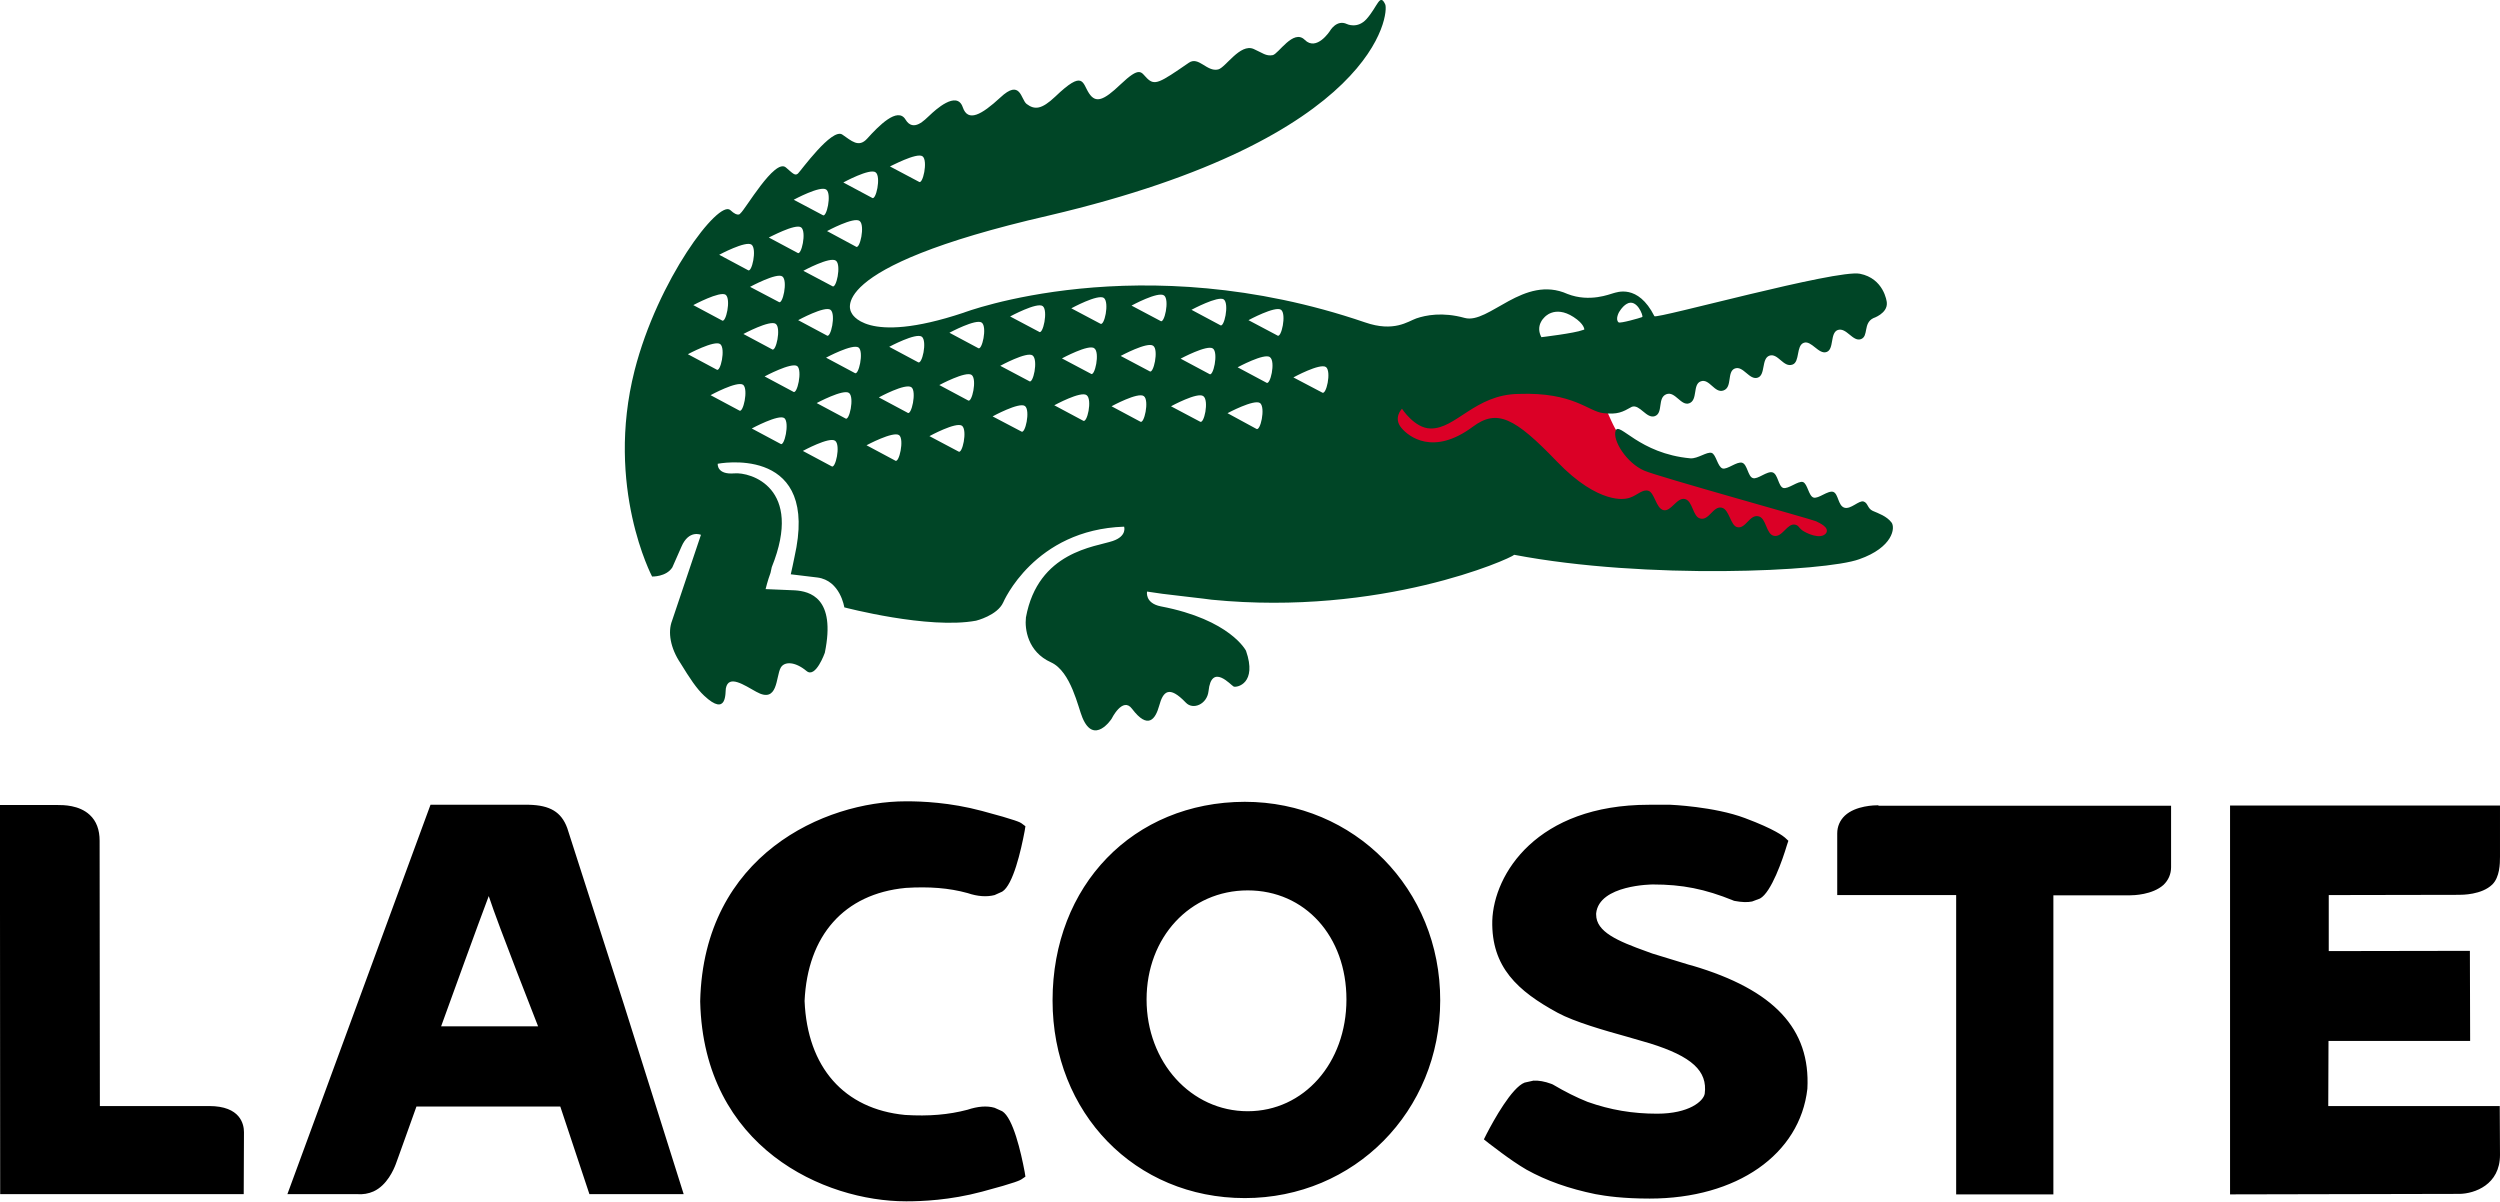
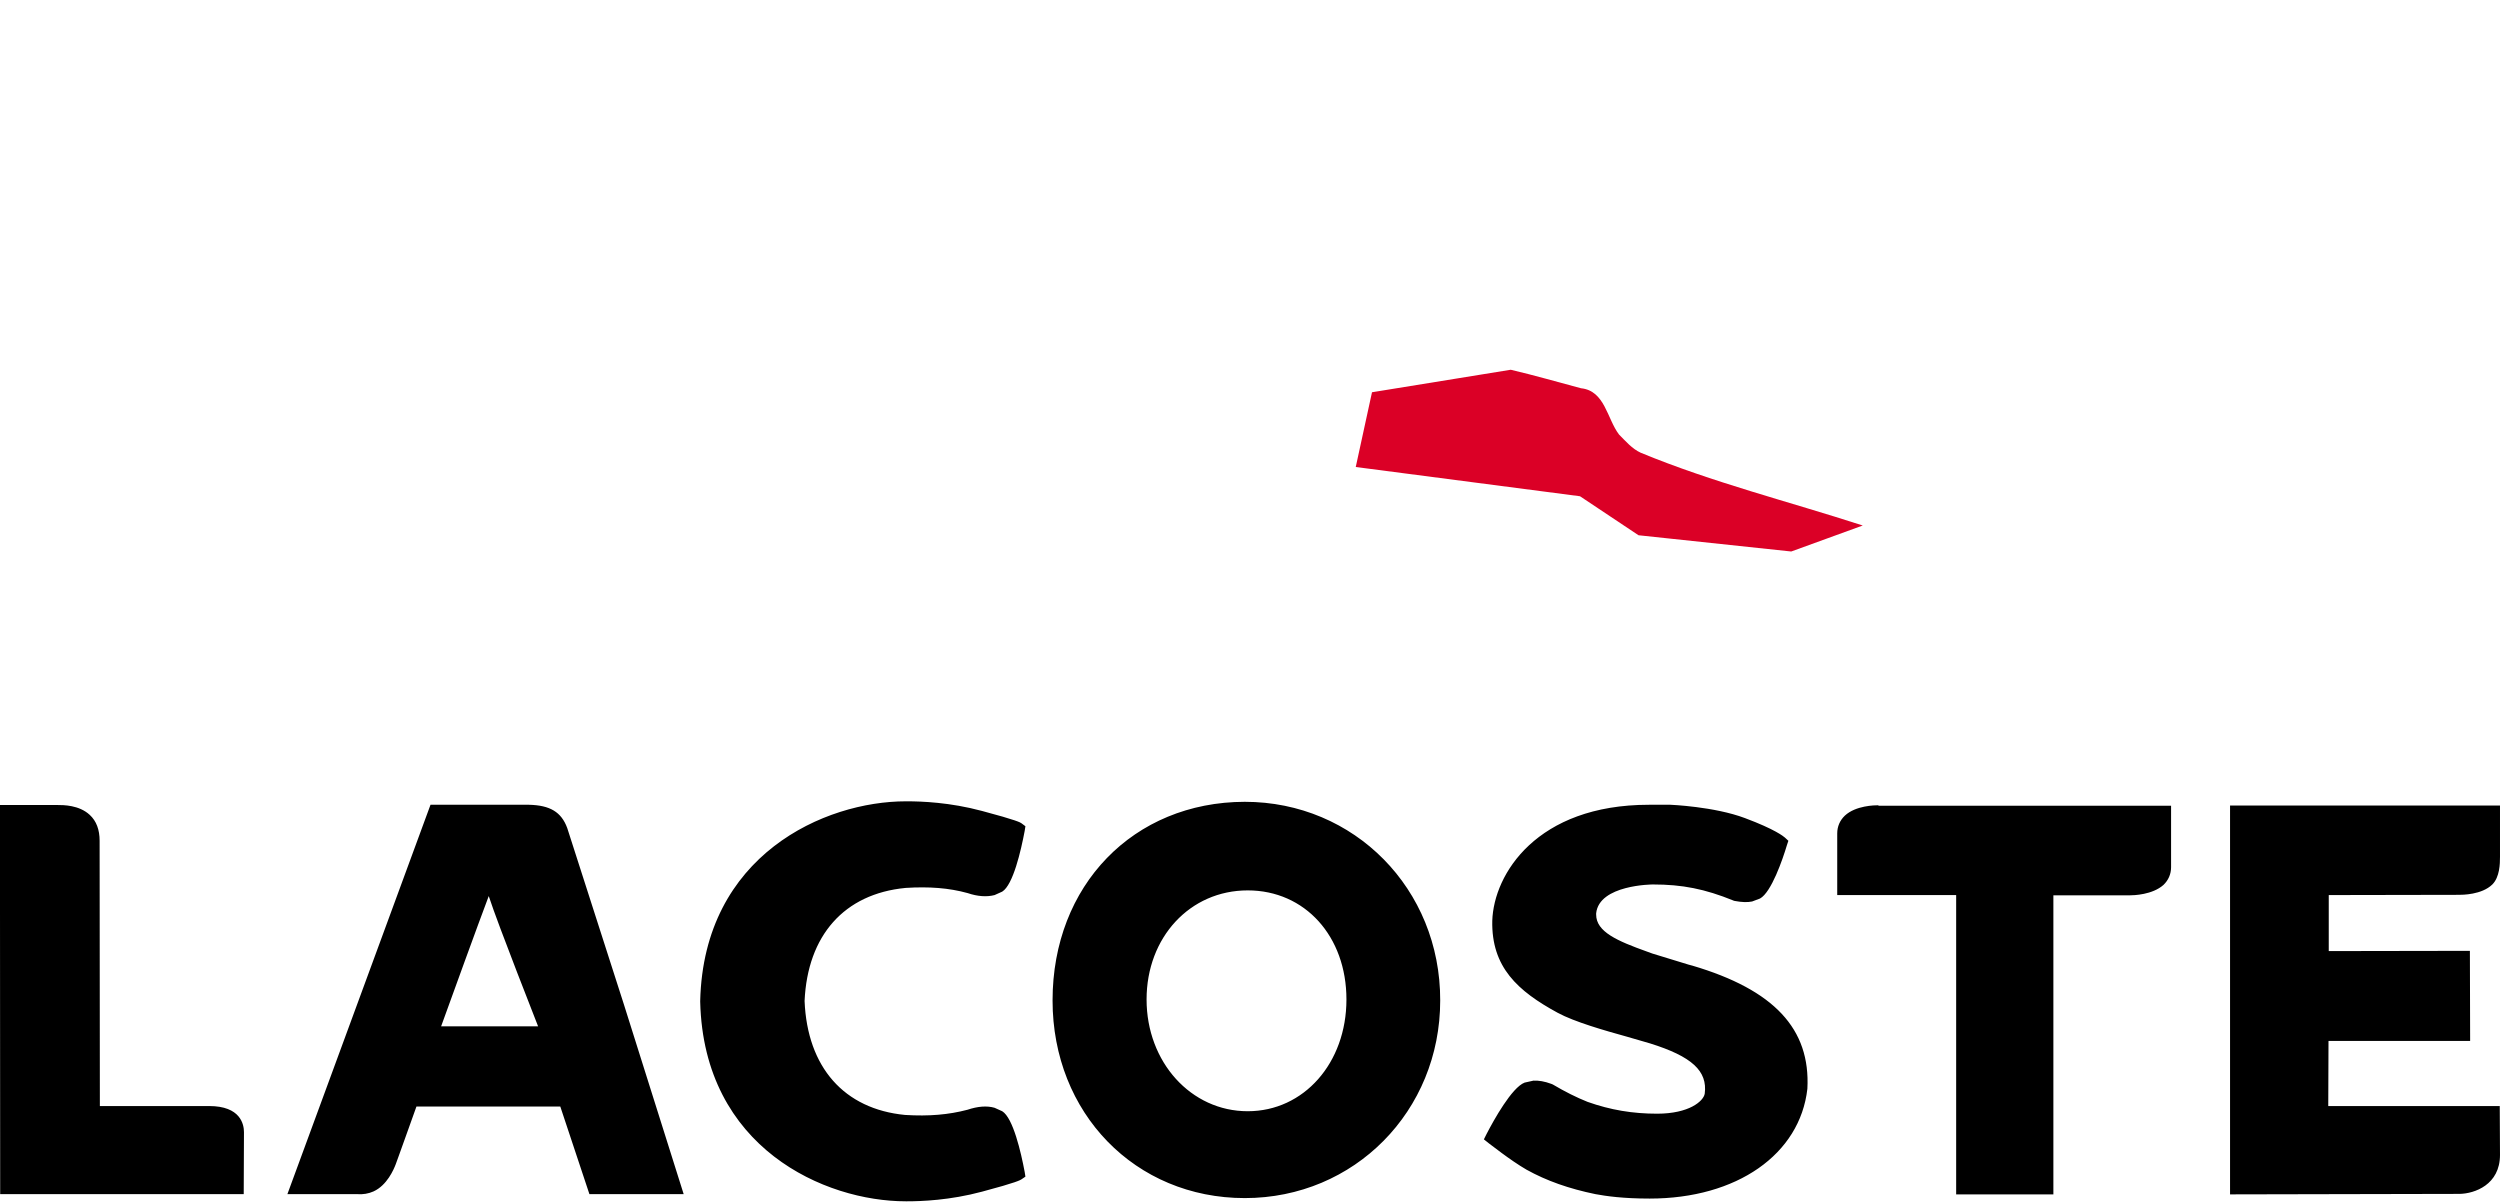
<svg xmlns="http://www.w3.org/2000/svg" viewBox="0 0 1000 480.7" style="enable-background:new 0 0 1000 480.7" xml:space="preserve">
  <path d="M647.6 173.8c-4.8-6.3-5.6-17.5-15.2-18.5-9.4-2.5-18.7-5.2-28.1-7.4l-55.5 9c-2.2 10-4.3 19.9-6.5 29.9l89.7 11.7 23.4 15.6c20.4 2.2 40.7 4.3 61.1 6.5 9.5-3.5 19.1-6.9 28.6-10.4-29.6-9.6-60-17.2-88.8-29.1-3.5-1.6-6-4.6-8.7-7.3z" style="fill-rule:evenodd;clip-rule:evenodd;fill:#db0026" />
-   <path d="M764.6 210.8c-2-2.6-5.3-3.7-7.6-4.7-2.2-1-1.9-3.2-3.7-3.8-1.9-.6-5.2 3.3-7.8 2.5-2.6-.8-2.4-5.6-4.5-6.4-2.2-.7-6 2.9-8 2.3-2-.6-2.4-5.6-4.3-6.3-1.9-.6-6 3-8 2.4-2-.7-2.1-5.6-4.3-6.3-2.2-.7-6.1 3-8 2.3-2-.6-2.2-5.5-4.3-6.2-2.1-.7-6.1 2.9-8 2.3-2-.7-2.6-5.7-4.4-6.3-1.9-.6-5.6 2.4-8.6 2.2-20.9-1.9-28.9-15.1-30.3-11.2-1.4 3.8 4.4 13.1 11.6 16.2 5.8 2.5 67.9 19.7 69.6 20.5 1.6.8 5.5 2.5 4.1 4.8-2.2 2.9-8.2 0-9.8-1.2-1.6-1.3-1.2-1.8-2.7-2.2-3.3-.8-5.2 5.3-8.7 4.5-3.2-.7-3-7.2-6.2-7.9-3.6-.9-5.2 5.2-8.6 4.4-2.8-.6-3.2-7.2-6.3-7.9-3.5-.8-5.1 5.3-8.7 4.4-3.1-.7-3-7.1-6.2-7.9-3.3-.8-5.6 5.2-8.7 4.5-3.1-.7-3.6-7.3-6.3-7.9-2.8-.6-5 2.7-8.8 3.2 0 0-10.9 2.9-28.1-15-17.2-17.9-24.3-21.4-34.1-14.1-16 11.9-26 4-28.9.5-3.5-4.1.2-7.8.2-7.8s5.1 7.9 11.5 8c10.3.3 18.1-13.8 35.8-14 22.4-.8 28.2 7.2 34.4 7.8 5.7.6 7.6-.4 11.5-2.6 3.2-1.1 5.9 5 9.3 3.8 3.5-1.3.9-7.5 4.7-8.9 3.5-1.3 5.9 4.9 9.2 3.7 3.6-1.3 1.3-7.7 4.7-8.9 3.5-1.3 5.6 5 9.2 3.7 3.7-1.3 1.3-7.6 4.6-8.9 3.4-1.3 5.9 4.9 9.3 3.7 3.2-1.1 1.4-7.7 4.7-8.9 3.5-1.2 5.7 5 9.4 3.6 3-1.1 1.4-7.6 4.5-8.8 3.1-1.2 6.1 4.9 9.3 3.7 3.1-1.1 1.3-7.7 4.5-8.9 3.5-1.2 6.1 4.9 9.4 3.7 3.2-1.2.8-6.4 5-8.5 0 0 5.8-1.9 5.5-6.2 0-.7-1.3-9.9-10.9-11.8-9.3-1.9-82.4 18.4-83.3 17.2-6.7-13.3-15.4-9.6-16.7-9.3-1.3.3-9.5 3.8-18.5.3-17.8-8-31.9 12.4-41.7 9.7-9-2.5-15.8-1.1-19.6.2-3.4 1.2-9 5.7-20.8 1.6-91.3-31.2-162.7-3.9-162.7-3.9-40.2 13.4-45.4 0-45.4 0s-13.2-18 80-39.4C556.9 55 561 4 559.4.8c-2.2-4.7-3 .8-7.5 5.9-3.7 4.2-8 2.1-8 2.1-4.2-2-6.9 2.8-6.9 2.8s-5.4 8.4-10.2 3.6c-4.6-4.6-10.7 5.8-13 6.2-2.7.5-4.1-.9-7.7-2.5-5.5-2.4-11.4 7.6-14.4 8.3-4.6 1.1-7.9-5.5-11.9-2.7-11.9 8.2-13.8 9.4-17 6.2-2.4-2.4-2.7-5-10.7 2.6-6.8 6.5-10 7.7-12.7 3.6-2.8-4.2-2.1-9.8-13.7 1.3-5.6 5.3-8.4 5.4-11.6 3-2.4-1.8-2.4-10.4-10.7-2.6-7.6 7-13.1 10.1-15.2 3.9-2.4-7-11.3 1.3-13.3 3.2-2.1 1.9-6.7 7.1-9.9 1.8s-10.9 2.6-15.5 7.7c-3.5 3.9-6.4.9-10.1-1.6-4.2-2.9-16.9 14.8-18 15.8-1.2 1-2 0-4.9-2.5-4.5-3.8-16.5 17.2-18.4 18.6 0 0-.8 1.8-4.1-1.3-4.7-4.4-29.4 28.2-38.8 65-12 47.3 7.1 83.5 7.1 83.5s5.7.2 8.2-3.7l3.7-8.4c3-7 7.9-4.8 7.9-4.8l-11.7 34.8c-1.8 4.6-.7 11.1 3.4 17.2 3.8 6.2 6.5 10.3 9.6 13.2 9.5 8.9 8.5-1.6 8.8-3 1.1-5.7 7.4-1.3 12.3 1.4 8.9 5 7.9-6 9.9-9.7 1.4-2.6 5.7-2.7 10.5 1.3 3.7 3.1 7.4-7.4 7.4-7.4 4.6-22.4-6.2-24.9-12.1-25.3l-11.9-.5s.8-3.4 2-6.6l.5-2.3c13-32.3-8.7-38.6-15.2-38-7.2.6-6.7-3.9-6.7-3.9s39.2-7.7 31.9 33.8c0 0-1.4 7.2-2.3 11l10.8 1.3c9.3 1.2 10.9 12.1 10.9 12.1s34.1 9 53.4 5.4c0 0 8.6-2.1 11-7.4 0 0 12.5-29.5 49-30.7 0 0 1.3 3.8-4.6 5.8-7 2.4-30.3 4.2-35.2 31v.1c-.5 4.4.6 13.8 10.2 18.1 8.1 3.7 11 18.5 12.7 22.4 4.7 11.3 11.8.5 11.8.5s4.5-9.2 8.3-4.1c6.5 8.6 9.5 4.2 11-1.2 1.6-5.9 4-8.4 10.8-1.3 2.9 3.1 8.6.7 9.2-4.6 1.2-11.7 9.1-2.4 10.2-1.9 1.4.5 9.6-1.3 5-14.5 0 0-6.3-12.6-34.5-18-6.6-1.3-5.6-6-5.6-6l6.2.9c1.9.3 18.3 2.1 20 2.4 68.8 6.8 121-16.6 122.6-18.2 53.5 10.2 126.1 6.8 139.8 1.8 13.7-4.8 14.7-12.8 13.1-14.9zm-110.4-85.3c1.1-1.8 2.2-2.8 3.1-3.3 4.1-2.4 6.8 5 6.3 5.3 0 0-.1 0-.2.1-.7.3-8.7 2.6-9.4 2.1-1.5-1.2.2-4.2.2-4.2zm-30.4 2.3s1-1.3 3-2 5-.8 8.9 1.7c4.5 2.9 4.4 5.1 4.4 5.1-.1.1-.4.1-.6.2-3.3 1.3-16.8 2.9-16.8 2.9-2.5-4.7 1.1-7.9 1.1-7.9zM371.9 62.4c2.3 1.7.1 11.8-1.5 10.3l-11.7-6.2c0 .1 10.9-5.8 13.2-4.1zm-19 6.5c2.3 1.7.1 11.8-1.5 10.3L339.8 73s10.8-5.9 13.1-4.1zm-6.5 19.7c2.3 1.7.1 11.8-1.5 10.4l-11.7-6.3s10.9-5.9 13.2-4.1zM335.3 115l-11.7-6.2s10.8-5.9 13.2-4.1c2.3 1.7.1 11.8-1.5 10.3zm-2.2 20-11.6-6.2s10.8-5.9 13.1-4.2c2.3 1.7.1 11.8-1.5 10.4zm-.2-59.1c2.3 1.7.1 11.8-1.5 10.3L319.7 80s10.9-5.9 13.2-4.1zm-10.2 15.3c2.3 1.7.1 11.8-1.5 10.3l-11.6-6.2c0 .1 10.8-5.8 13.1-4.1zM302 115.3s10.9-5.9 13.1-4.2c2.3 1.7.1 11.8-1.5 10.3l-11.6-6.1zm8.9 25.3-11.6-6.2s10.8-5.8 13.1-4.1c2.3 1.6.1 11.7-1.5 10.3zm-8.3-42.4c2.3 1.7.1 11.8-1.5 10.3l-11.6-6.2s10.8-5.8 13.1-4.1zm-10.5 20.3c2.3 1.7.1 11.8-1.5 10.4l-11.6-6.2s10.8-5.8 13.1-4.2zm-15.3 24.1s10.8-5.8 13.1-4.1c2.3 1.7.1 11.8-1.5 10.3l-11.6-6.2zm20.8 22.8-11.6-6.2s10.8-5.9 13.2-4.2c2.2 1.8 0 11.8-1.6 10.4zm16.7 13.5-11.6-6.2s10.9-5.9 13.2-4.2c2.2 1.8 0 11.9-1.6 10.4zm5.2-21.1-11.6-6.2s10.8-5.8 13.2-4.2c2.2 1.7 0 11.8-1.6 10.4zM335 188l-11.6-6.2s10.8-5.9 13.1-4.1c2.3 1.7.1 11.7-1.5 10.3zm5.6-19.4-11.6-6.2s10.8-5.8 13.1-4.1c2.3 1.7.1 11.8-1.5 10.3zm3.8-18.4-11.6-6.2s10.8-5.8 13.2-4.1c2.2 1.7 0 11.7-1.6 10.3zm16.4 35.5-11.6-6.2s10.8-5.8 13.2-4.1c2.2 1.6 0 11.7-1.6 10.3zm5-19.4-11.6-6.2s10.8-5.9 13.2-4.1c2.2 1.6 0 11.8-1.6 10.3zm4.2-20.5-11.6-6.2s10.8-5.8 13.2-4.1c2.3 1.7.1 11.8-1.6 10.3zm16.4 36.2-11.7-6.2s10.8-5.9 13.2-4.2c2.3 1.8.1 11.9-1.5 10.4zm3.9-20.7-11.6-6.2s10.8-5.8 13.1-4.1c2.3 1.7.1 11.7-1.5 10.3zm4.1-21.2-11.6-6.2s10.8-5.8 13.1-4.1c2.3 1.7.1 11.7-1.5 10.3zm17.5 33.8-11.6-6.1s10.8-5.9 13.1-4.2c2.3 1.7.1 11.7-1.5 10.3zm3.2-20.4-11.7-6.2s10.8-5.9 13.1-4.2c2.4 1.8.2 11.9-1.4 10.4zm4-20-11.7-6.2s10.9-5.9 13.2-4.2c2.3 1.7.1 11.9-1.5 10.4zm17.8 36-11.6-6.2s10.8-5.9 13.1-4.1c2.4 1.7.2 11.8-1.5 10.3zm3.2-19-11.7-6.2s10.9-5.9 13.1-4.1c2.4 1.6.2 11.8-1.4 10.3zm3.8-20.3-11.7-6.2s10.8-5.9 13.2-4.2c2.3 1.8.2 11.8-1.5 10.4zm16.2 39.7-11.6-6.2s10.8-5.9 13.1-4.1c2.3 1.7.1 11.7-1.5 10.3zm3.8-20.4-11.7-6.2s10.9-5.9 13.2-4.1c2.3 1.6.1 11.7-1.5 10.3zm4.4-20.4-11.7-6.2s10.8-5.9 13.2-4.1c2.3 1.7.1 11.8-1.5 10.3zm16 40.8-11.7-6.2s10.8-5.9 13.1-4.1c2.4 1.7.3 11.7-1.4 10.3zm3.8-19.3-11.6-6.2s10.8-5.8 13.1-4.1c2.3 1.7.1 11.8-1.5 10.3zm4.4-19.8-11.6-6.2s10.8-5.8 13.1-4.2c2.3 1.8.1 11.9-1.5 10.4zm14.6 42-11.6-6.3s10.8-5.8 13.2-4.1c2.3 1.8.1 11.9-1.6 10.4zm4.1-18.7-11.6-6.2s10.9-5.9 13.1-4.1c2.4 1.7.1 11.8-1.5 10.3zm4.5-19.1-11.7-6.2s10.9-5.9 13.2-4.2c2.3 1.7.1 11.8-1.5 10.4zm18.1 23.1-11.6-6.1s10.8-5.9 13.2-4.2c2.3 1.7.1 11.8-1.6 10.3z" style="fill:#004526" transform="matrix(.987 0 0 .987 1.947 .936)" />
  <path d="M226.883 331.185c-2.369-6.416-6.909-9.08-15.298-9.278h-39.382l-57.245 155.748h27.833c2.369.197 4.639-.198 6.613-1.086 5.428-2.467 8.093-8.784 8.883-10.857 0 .099 7.797-21.714 8.29-23.095h57.542c1.185 3.651 11.647 35.038 11.647 35.038h37.703l-23.885-75.801-22.7-70.67m-11.647 79.355h-38.79c4.146-11.449 14.608-40.368 19.05-52.113 3.849 11.844 19.64 51.718 19.74 52.113zM497.912 320.723c-44.612.098-76.887 33.459-76.887 79.453 0 45.105 33.065 79.058 76.887 79.058 43.823 0 78.17-34.742 78.17-79.058.099-44.613-34.347-79.453-78.17-79.453m1.185 123.769c-22.701 0-40.467-19.641-40.467-44.711 0-24.872 17.37-43.625 40.467-43.625 22.898 0 39.48 18.358 39.48 43.625 0 25.464-17.076 44.71-39.48 44.71zM676.953 386.26l-1.48-.396-14.51-4.441-2.17-.79c-11.844-4.244-20.333-7.896-20.333-14.805v-.493c1.185-11.45 22.504-11.548 22.701-11.548 11.746 0 20.727 1.776 32.176 6.415l.198.1.493.098c2.665.493 4.935.592 6.81.197l3.159-1.184c4.54-2.468 9.08-15.693 10.758-21.32l.592-1.776-1.381-1.283c-.593-.494-3.85-3.257-15.99-7.797-12.337-4.64-29.807-5.33-29.807-5.33h-8.587c-44.908 0-62.082 27.735-62.674 46.389-.395 18.555 10.166 28.13 26.155 36.815 6.712 3.652 18.852 7.106 27.735 9.574l9.179 2.664c16.779 5.232 23.096 11.055 21.911 20.135-.493 2.961-6.218 7.995-19.049 7.995-9.771 0-18.654-1.48-27.833-4.738-4.442-1.776-8.982-4.046-13.818-6.909l-.197-.098-.494-.198c-2.665-.987-5.034-1.382-7.106-1.283l-3.553.79c-5.133 1.974-12.338 15.002-15.2 20.53l-1.086 2.17 1.974 1.58c.395.197 8.29 6.613 15.101 10.56 7.995 4.442 16.976 7.6 27.537 9.772 4.244.79 11.055 1.776 21.714 1.776 34.841 0 60.108-17.667 63.07-43.92 1.282-23.985-13.325-39.58-45.995-49.252zM751.373 322.104c-1.48 0-9.08.099-13.423 4.146-1.974 1.875-3.06 4.342-3.06 7.106v24.675h47.573v119.723h38.888V358.13h30.597c1.48 0 8.981-.198 13.423-4.146 1.974-1.875 3.06-4.342 3.06-7.106v-24.576H751.372v-.198zM83.67 442.42H39.946c0-5.725-.099-106.103-.099-106.103 0-4.441-1.283-7.896-3.948-10.363-4.244-3.948-10.56-3.948-12.93-3.948H-.026L.07 477.655h97.417l.099-24.774c0-3.158-1.382-10.462-13.917-10.462zM362.2 355.169c9.475-.593 17.371 0 24.873 2.072 4.046 1.382 7.698 1.58 10.758.79l3.06-1.382c4.342-2.665 7.5-16.384 8.981-24.28l.296-1.875-1.579-1.185c-.395-.296-1.678-1.184-15.792-4.935-12.83-3.454-24.28-3.849-29.906-3.849h-.592c-32.275 0-80.835 21.32-82.217 79.848v.296c1.382 58.628 49.942 79.848 82.217 79.848h.592c5.626 0 17.075-.395 29.906-3.85 14.114-3.75 15.299-4.638 15.792-4.934l1.58-1.086-.297-1.875c-1.48-7.896-4.639-21.615-8.982-24.28l-3.06-1.382c-3.059-.888-6.71-.592-10.856.79-7.501 1.974-15.397 2.665-24.971 2.072-24.379-2.368-39.085-19.049-40.17-45.599 1.183-26.155 15.791-42.836 40.367-45.204zM983.81 477.556c6.021-.099 16.187-3.652 16.187-15.594l-.099-19.543h-68.596s.099-22.405.099-26.057h56.653l-.098-36.025s-50.83.099-56.456.099V358.03c5.625 0 52.014-.099 52.014-.099 1.382 0 9.18 0 13.423-4.145 2.961-2.961 3.06-8.29 3.06-11.054v-20.53H892.02v155.55l91.79-.197z" />
</svg>